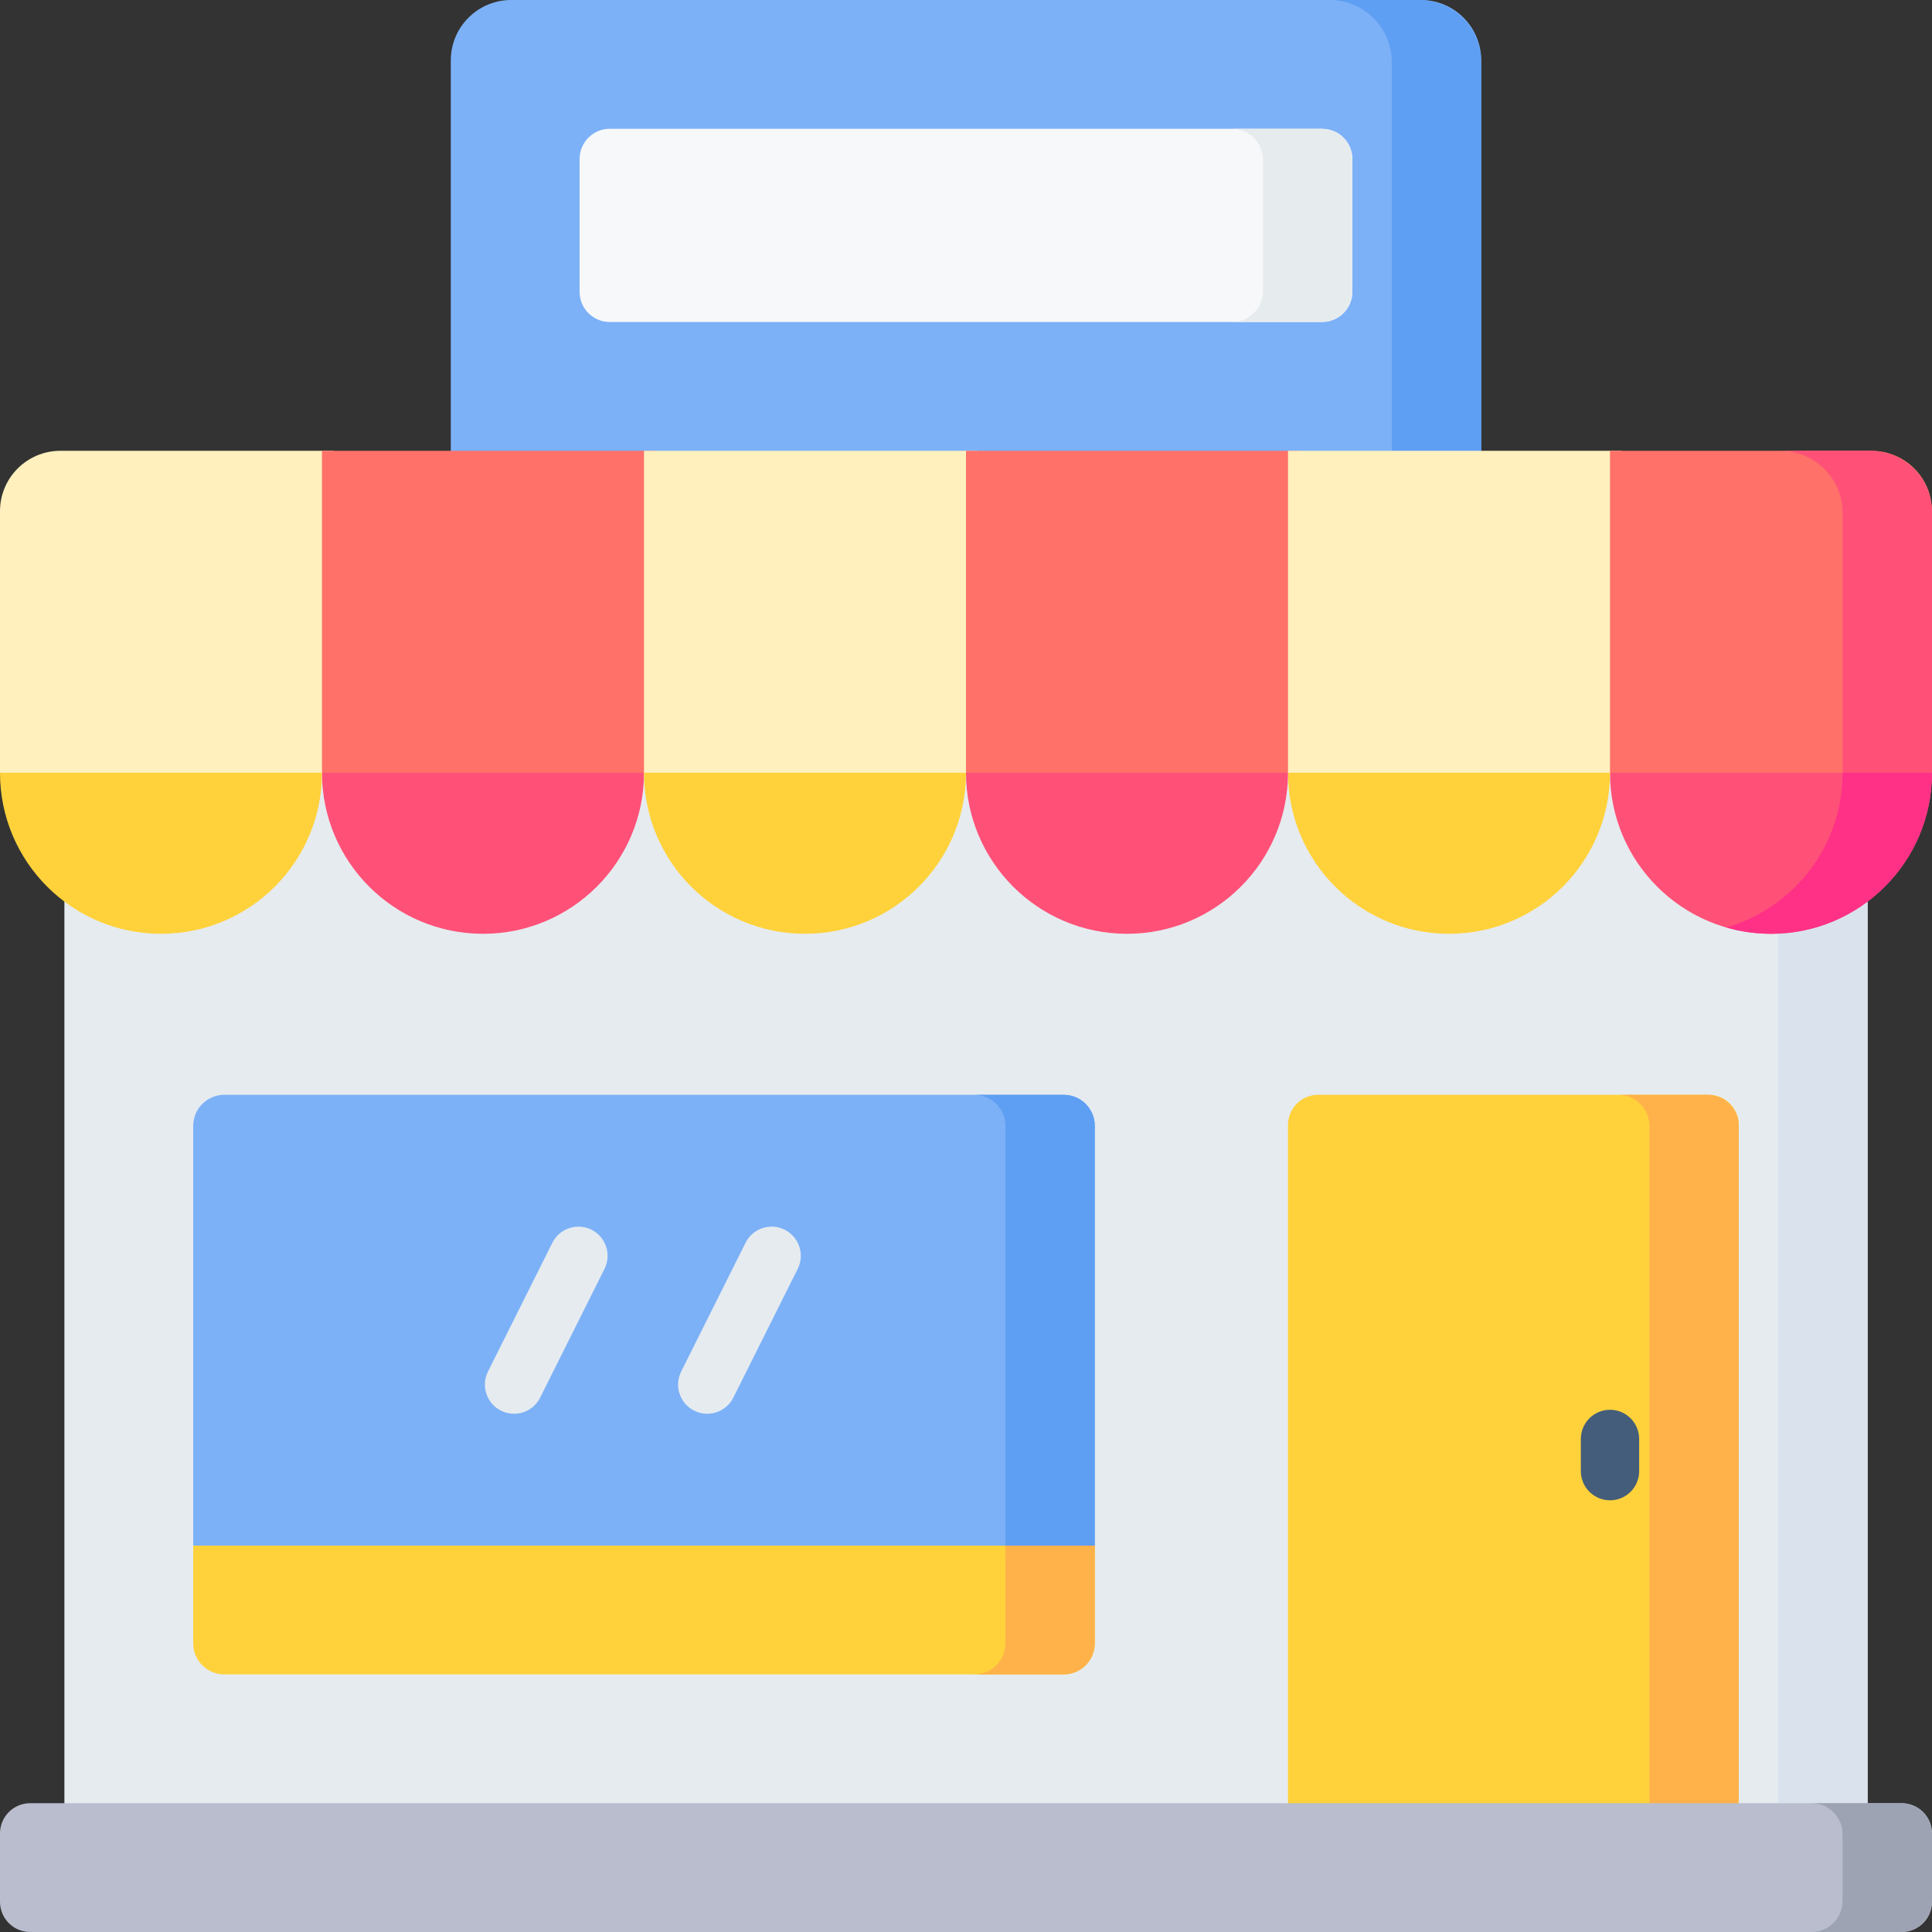
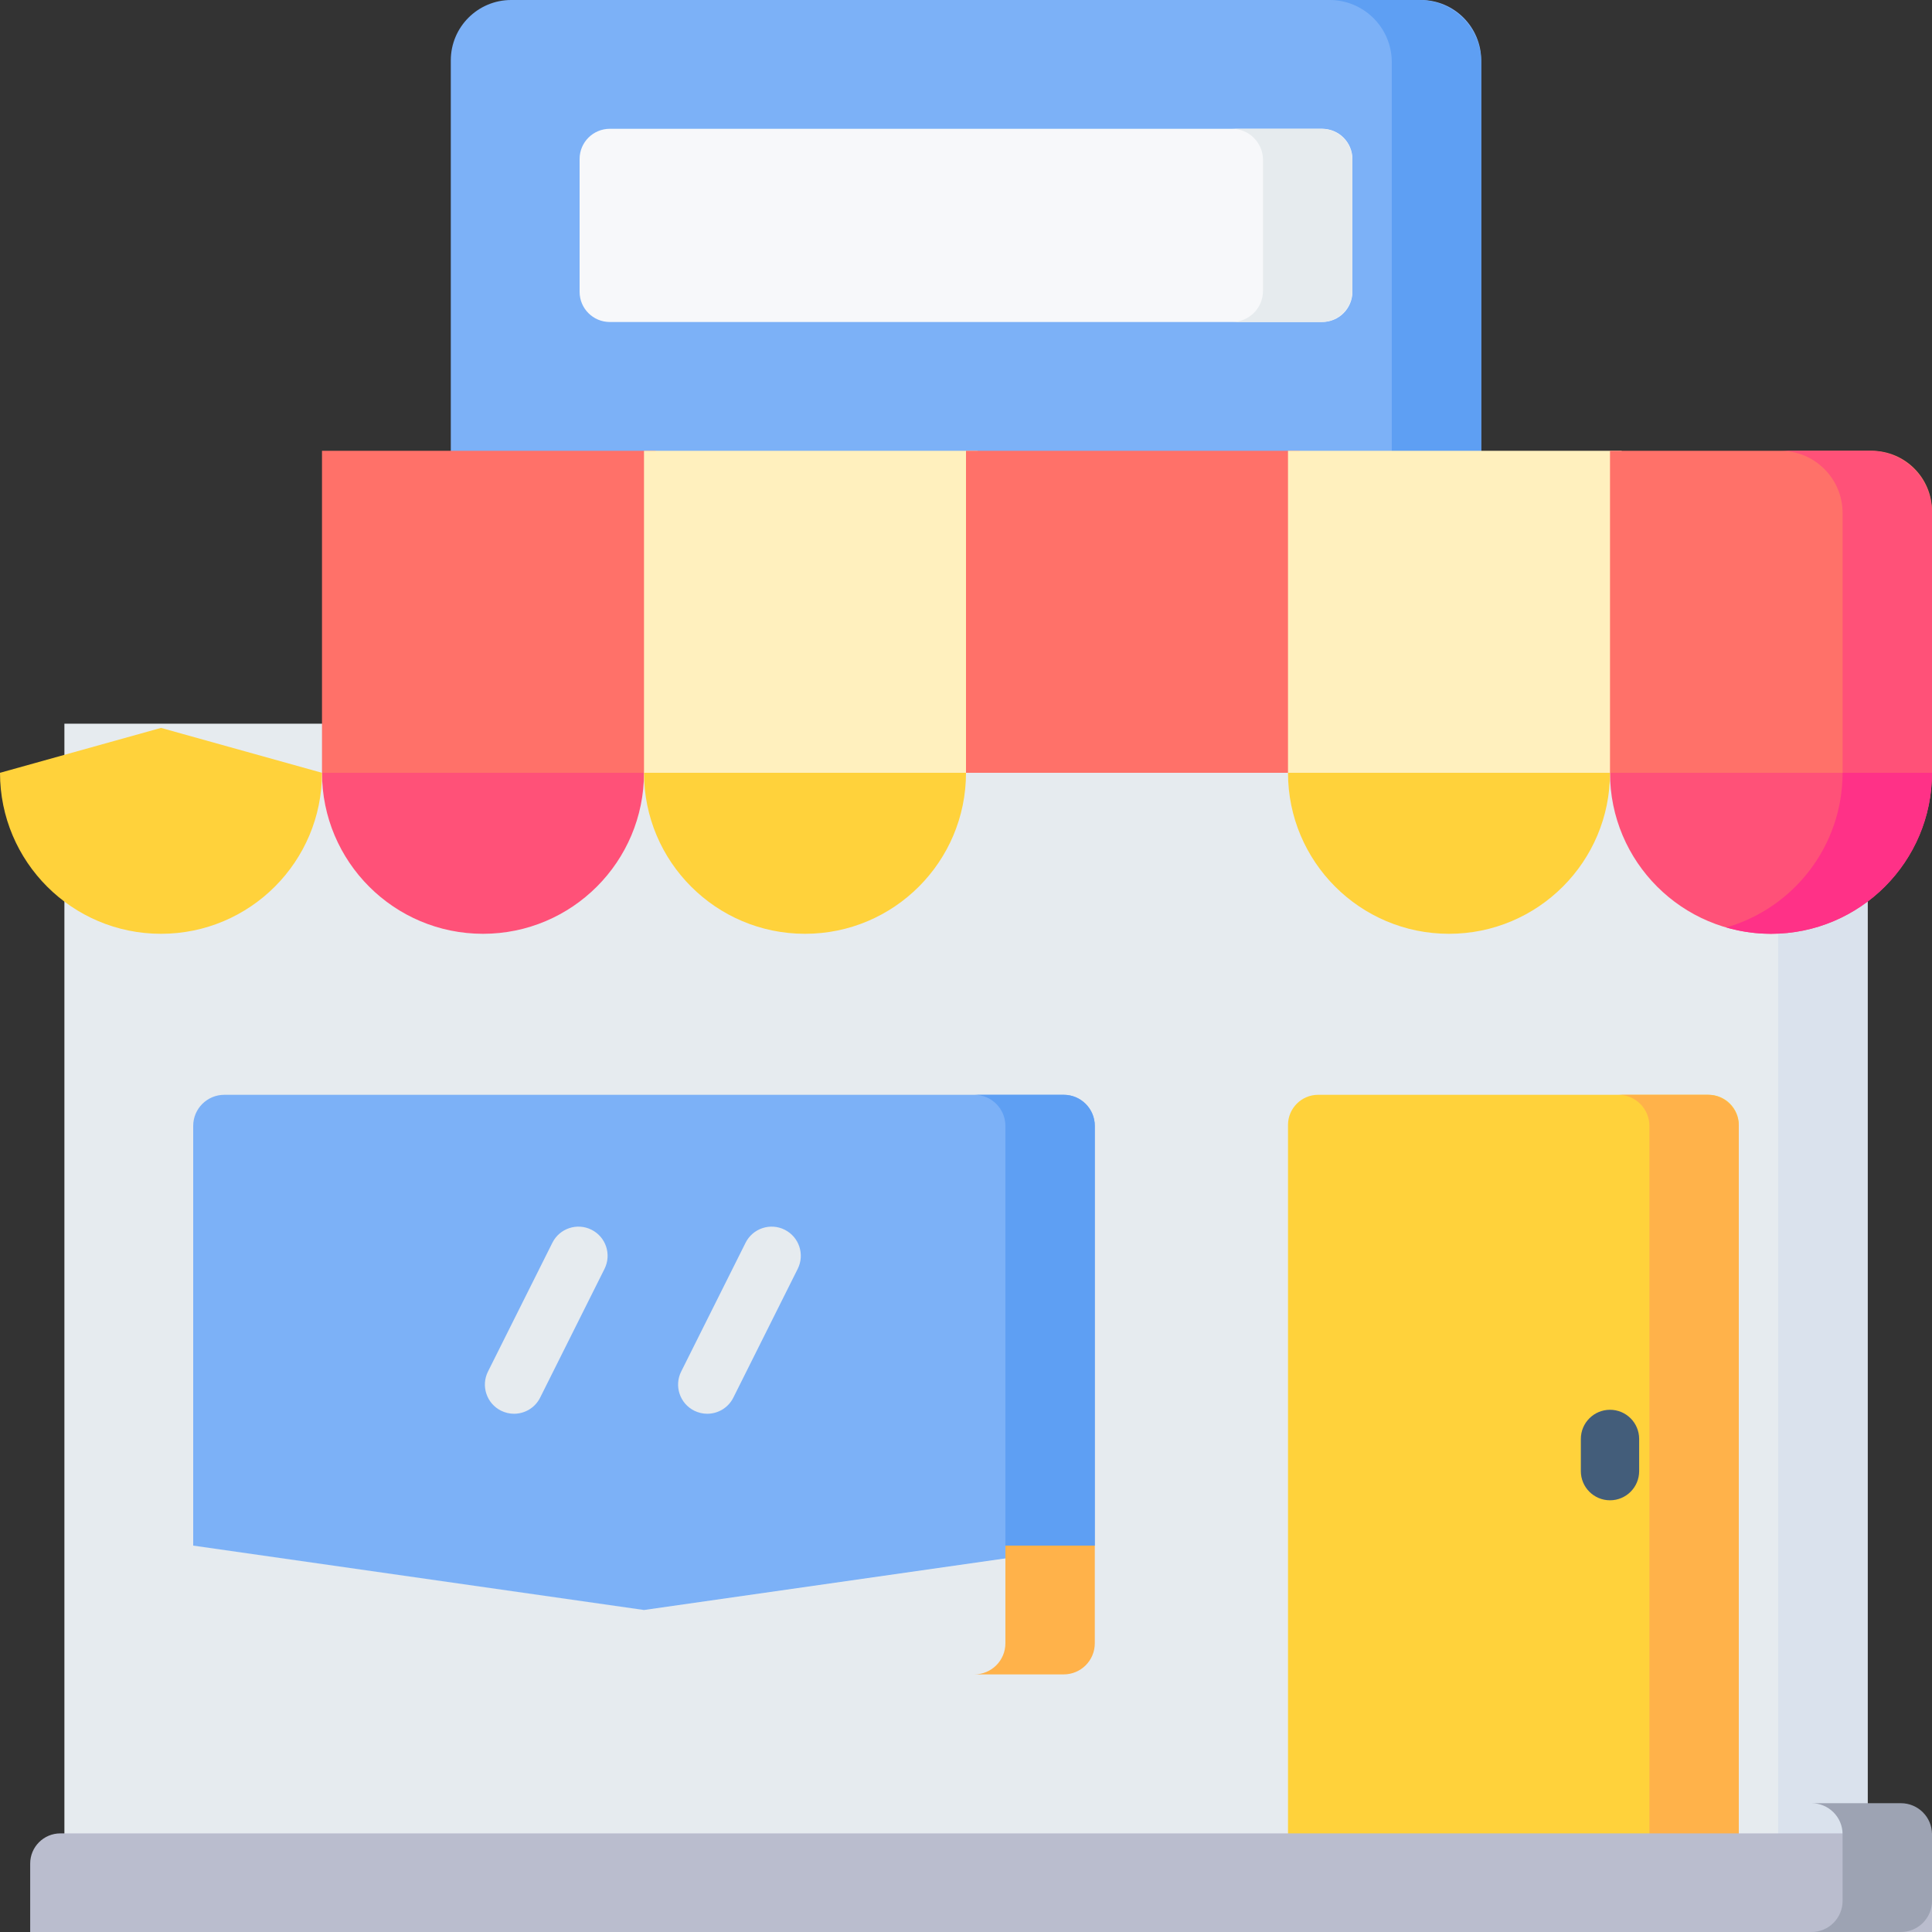
<svg xmlns="http://www.w3.org/2000/svg" id="Layer_1" enable-background="new 0 0 512 512" height="512" viewBox="0 0 512 512" width="512">
  <rect x="0" y="0" width="512" height="512" fill="#333333" stroke="none" />
  <g>
    <path d="m392.533 130.661h-273.066v-114.661c0-8.837 7.163-16 16-16h241.067c8.837 0 16 7.163 16 16v114.661z" fill="#7cb1f7" />
    <path d="m350.4 85.333h-188.8c-4.418 0-8-3.582-8-8v-35.2c0-4.418 3.582-8 8-8h188.8c4.418 0 8 3.582 8 8v35.2c0 4.419-3.582 8-8 8z" fill="#f7f8fa" />
    <path d="m376.05 0h-23.694c9.103 0 16.483 7.38 16.483 16.483v114.178h23.694v-114.178c0-9.103-7.379-16.483-16.483-16.483z" fill="#5e9ff3" />
    <path d="m350.159 34.133h-23.694c4.552 0 8.241 3.69 8.241 8.242v34.717c0 4.552-3.69 8.241-8.241 8.241h23.694c4.552 0 8.241-3.69 8.241-8.241v-34.717c0-4.552-3.69-8.242-8.241-8.242z" fill="#e6ebee" />
    <g>
      <path d="m17.067 191.786h477.867v296.142h-477.867z" fill="#e6ebef" />
      <path d="m471.239 191.785h23.694v296.143h-23.694z" fill="#dae2ed" />
      <g>
        <path d="m512 204.8c0 23.564-19.103 42.667-42.667 42.667s-42.667-19.102-42.667-42.667l42.667-11.899z" fill="#ff5178" />
        <path d="m488.306 198.192v6.608c0 19.452-13.022 35.851-30.82 40.987 3.763 1.086 7.735 1.68 11.847 1.68 23.564 0 42.667-19.102 42.667-42.667z" fill="#ff3187" />
        <path d="m426.667 204.8c0 23.564-19.102 42.667-42.667 42.667s-42.667-19.102-42.667-42.667l42.667-11.899z" fill="#ffd23b" />
        <path d="m170.667 204.8c0 23.564-19.103 42.667-42.667 42.667s-42.667-19.103-42.667-42.667l42.667-11.899z" fill="#ff5178" />
        <path d="m85.333 204.8c0 23.564-19.102 42.667-42.667 42.667s-42.666-19.103-42.666-42.667l42.667-11.899z" fill="#ffd23b" />
        <path d="m256 204.8c0 23.564-19.102 42.667-42.667 42.667s-42.667-19.102-42.667-42.667l42.667-11.899z" fill="#ffd23b" />
-         <path d="m341.333 204.8c0 23.564-19.102 42.667-42.667 42.667-23.564 0-42.667-19.102-42.667-42.667l42.667-11.899z" fill="#ff5178" />
-         <path d="m88.424 204.8h-88.424v-69.333c0-8.836 7.163-16 16-16h72.424z" fill="#fff0be" />
        <path d="m85.333 119.467h88.424v85.333h-88.424z" fill="#ff7169" />
        <path d="m170.667 119.467h88.424v85.333h-88.424z" fill="#fff0be" />
        <path d="m256 119.467h88.424v85.333h-88.424z" fill="#ff7169" />
        <path d="m341.333 119.467h88.424v85.333h-88.424z" fill="#fff0be" />
        <path d="m512 204.8h-85.333v-85.333h69.333c8.837 0 16 7.164 16 16z" fill="#ff7169" />
        <path d="m495.517 119.467h-23.694c9.103 0 16.483 7.38 16.483 16.483v68.85h23.694v-68.85c0-9.104-7.38-16.483-16.483-16.483z" fill="#ff5178" />
      </g>
      <g>
        <path d="m460.8 486.4h-119.467v-188.267c0-4.418 3.582-8 8-8h103.467c4.418 0 8 3.582 8 8z" fill="#ffd23b" />
        <g>
          <g>
            <path d="m426.667 397.593c-4.268 0-7.726-3.459-7.726-7.726v-8.533c0-4.267 3.459-7.726 7.726-7.726 4.268 0 7.726 3.459 7.726 7.726v8.533c0 4.267-3.458 7.726-7.726 7.726z" fill="#435d7a" />
          </g>
        </g>
        <path d="m452.559 290.133h-23.694c4.552 0 8.241 3.69 8.241 8.241v188.026h23.694v-188.025c0-4.552-3.69-8.242-8.241-8.242z" fill="#ffb24a" />
      </g>
      <path d="m290.133 409.601v-111.226c0-4.552-3.69-8.241-8.241-8.241h-222.451c-4.552 0-8.241 3.69-8.241 8.241v111.226l119.467 17.066z" fill="#7cb1f7" />
-       <path d="m51.2 409.601v25.891c0 4.552 3.69 8.241 8.241 8.241h222.451c4.552 0 8.241-3.69 8.241-8.241v-25.891z" fill="#ffd23b" />
      <path d="m281.892 290.133h-23.694c4.552 0 8.241 3.69 8.241 8.241v114.61l23.694-3.385v-111.224c0-4.552-3.689-8.242-8.241-8.242z" fill="#5e9ff3" />
      <path d="m266.439 409.601v25.891c0 4.552-3.69 8.241-8.241 8.241h23.694c4.552 0 8.241-3.69 8.241-8.241v-25.891z" fill="#ffb24a" />
-       <path d="m504 512h-496c-4.418 0-8-3.582-8-8v-18.133c0-4.418 3.582-8 8-8h496c4.418 0 8 3.582 8 8v18.133c0 4.418-3.582 8-8 8z" fill="#babdce" />
+       <path d="m504 512h-496v-18.133c0-4.418 3.582-8 8-8h496c4.418 0 8 3.582 8 8v18.133c0 4.418-3.582 8-8 8z" fill="#babdce" />
    </g>
    <g>
      <g>
        <g>
          <path d="m136.223 374.661c-1.161 0-2.34-.263-3.45-.817-3.816-1.908-5.363-6.549-3.455-10.366l17.066-34.133c1.907-3.816 6.547-5.365 10.366-3.455 3.816 1.908 5.363 6.549 3.455 10.366l-17.066 34.133c-1.352 2.707-4.082 4.272-6.916 4.272z" fill="#e6ebef" />
        </g>
        <g>
          <path d="m187.423 374.661c-1.161 0-2.34-.263-3.45-.817-3.816-1.908-5.363-6.549-3.455-10.366l17.066-34.133c1.907-3.816 6.548-5.365 10.366-3.455 3.816 1.908 5.363 6.549 3.455 10.366l-17.066 34.133c-1.352 2.707-4.081 4.272-6.916 4.272z" fill="#e6ebef" />
        </g>
      </g>
    </g>
    <path d="m503.759 477.867h-23.694c4.552 0 8.241 3.69 8.241 8.242v17.65c0 4.552-3.69 8.241-8.241 8.241h23.694c4.551 0 8.241-3.69 8.241-8.241v-17.65c0-4.552-3.69-8.242-8.241-8.242z" fill="#9da3b3" />
  </g>
</svg>